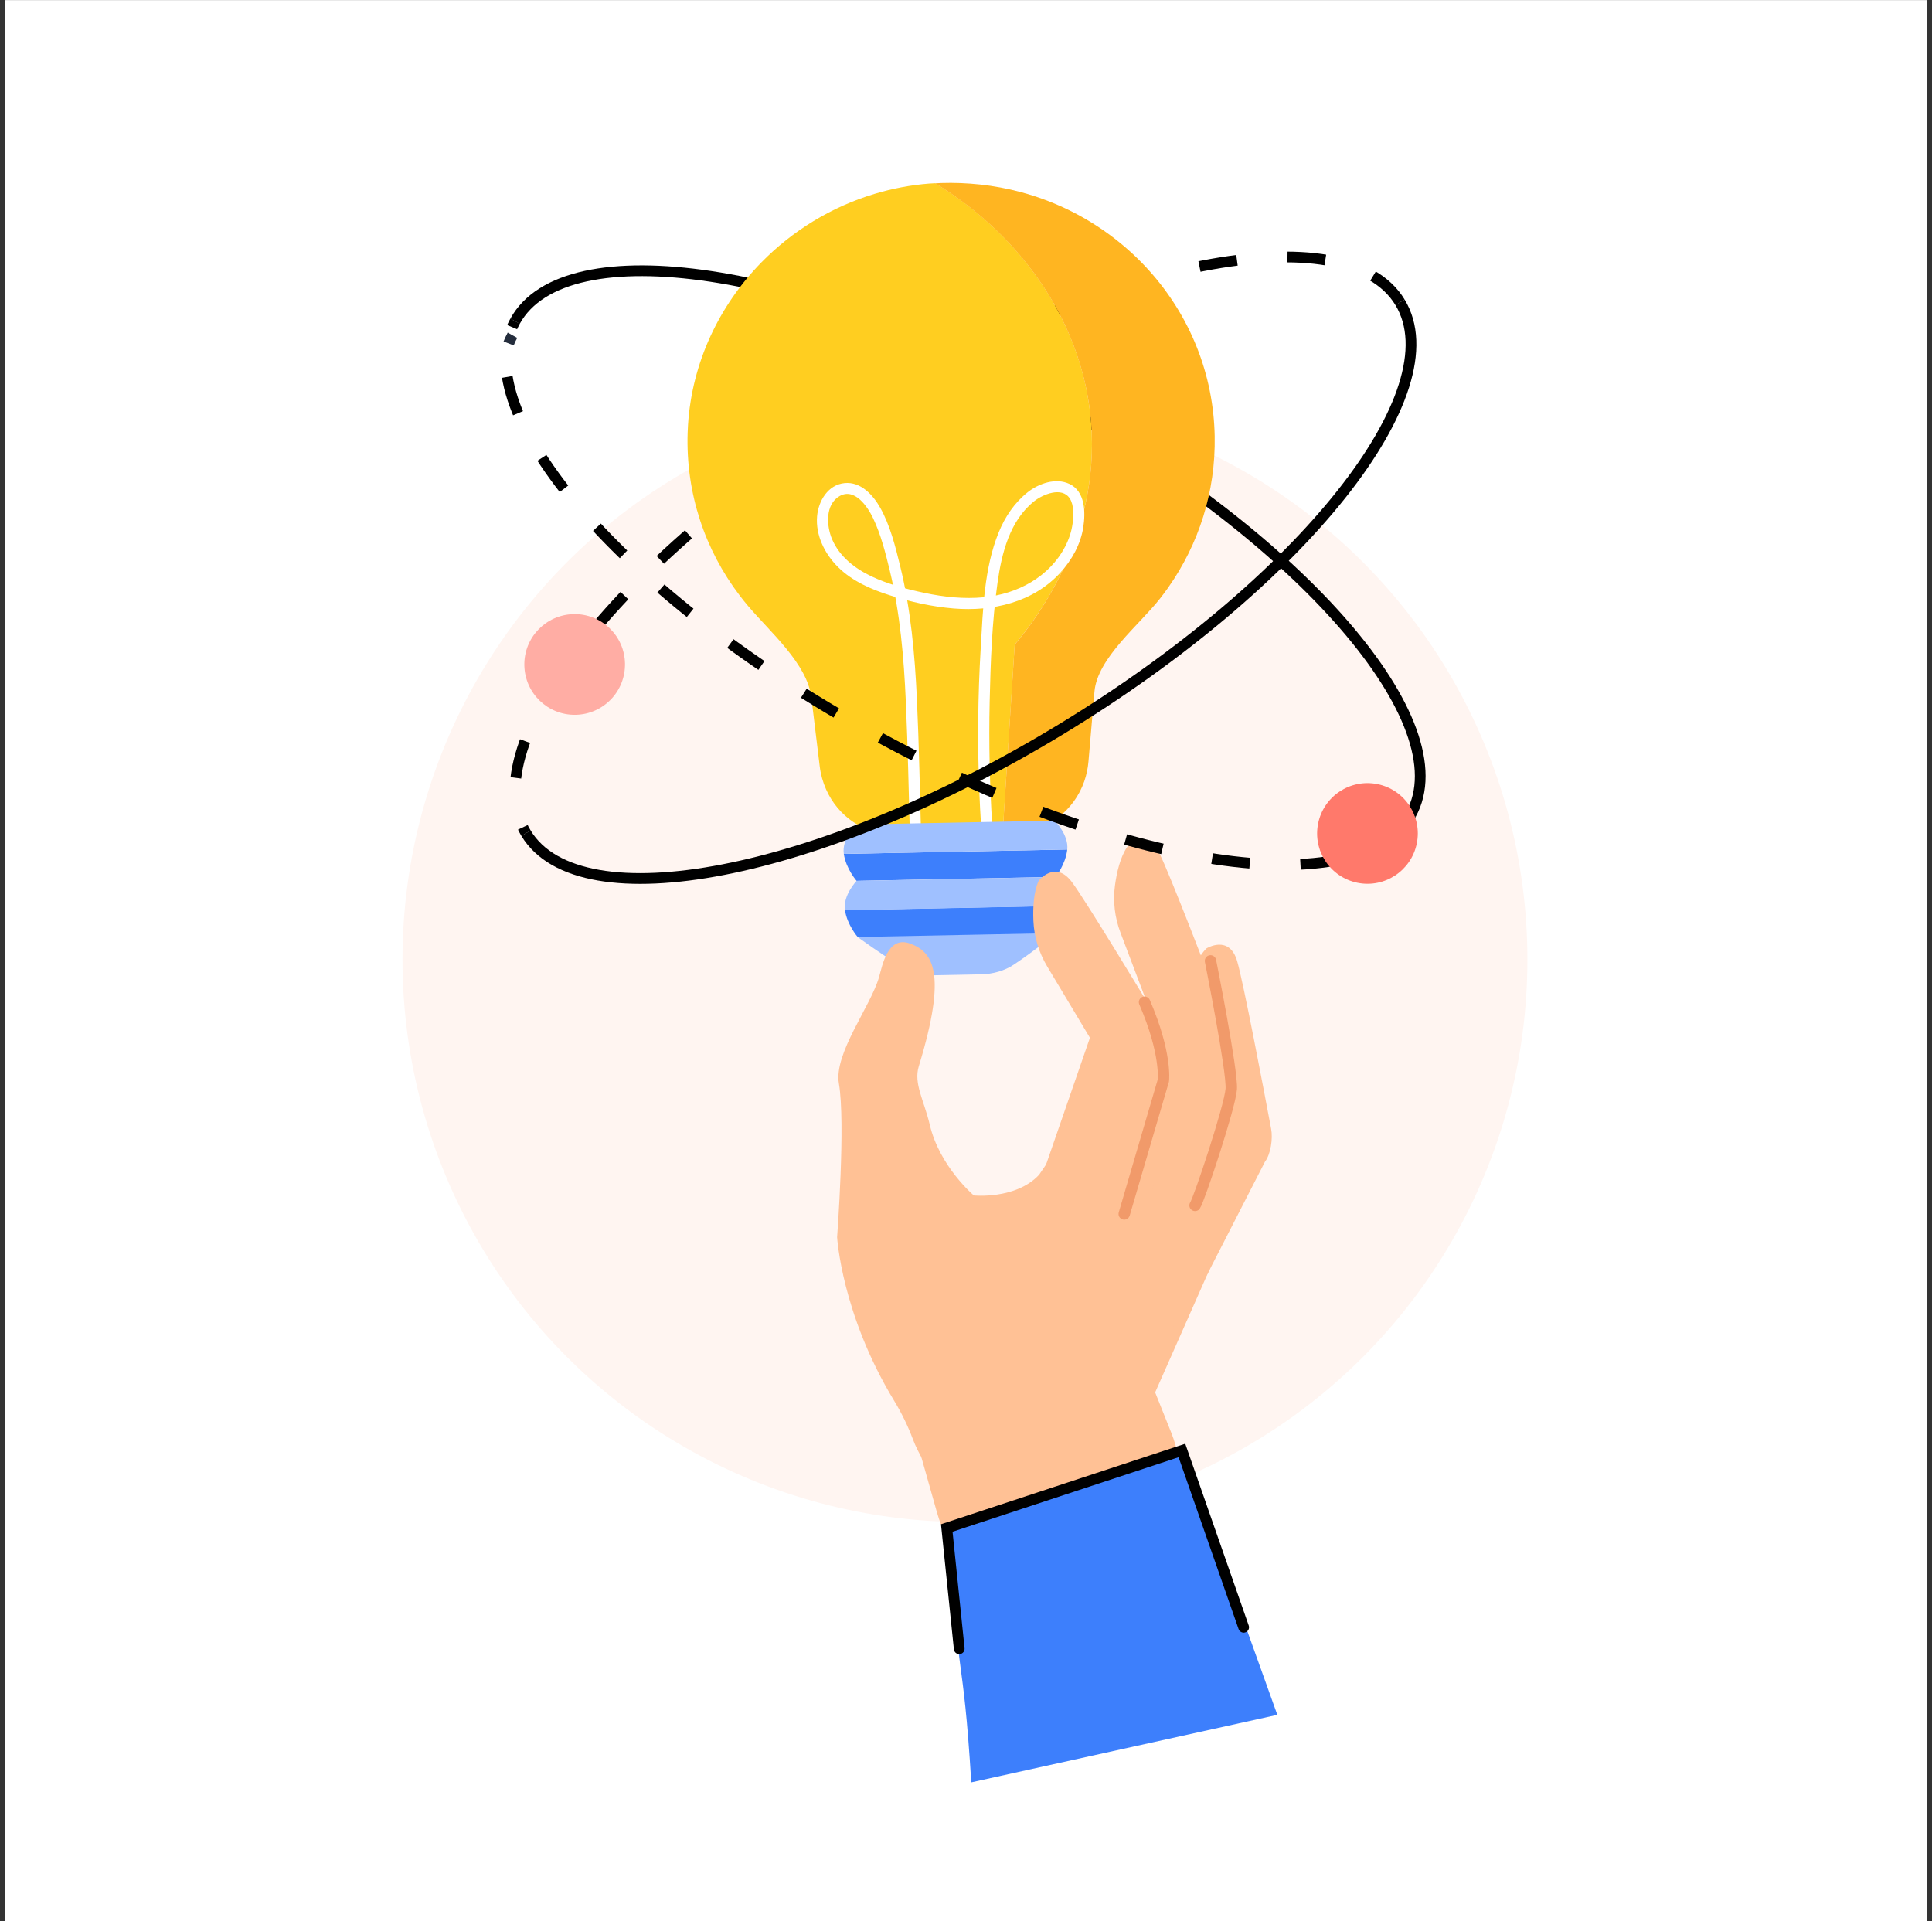
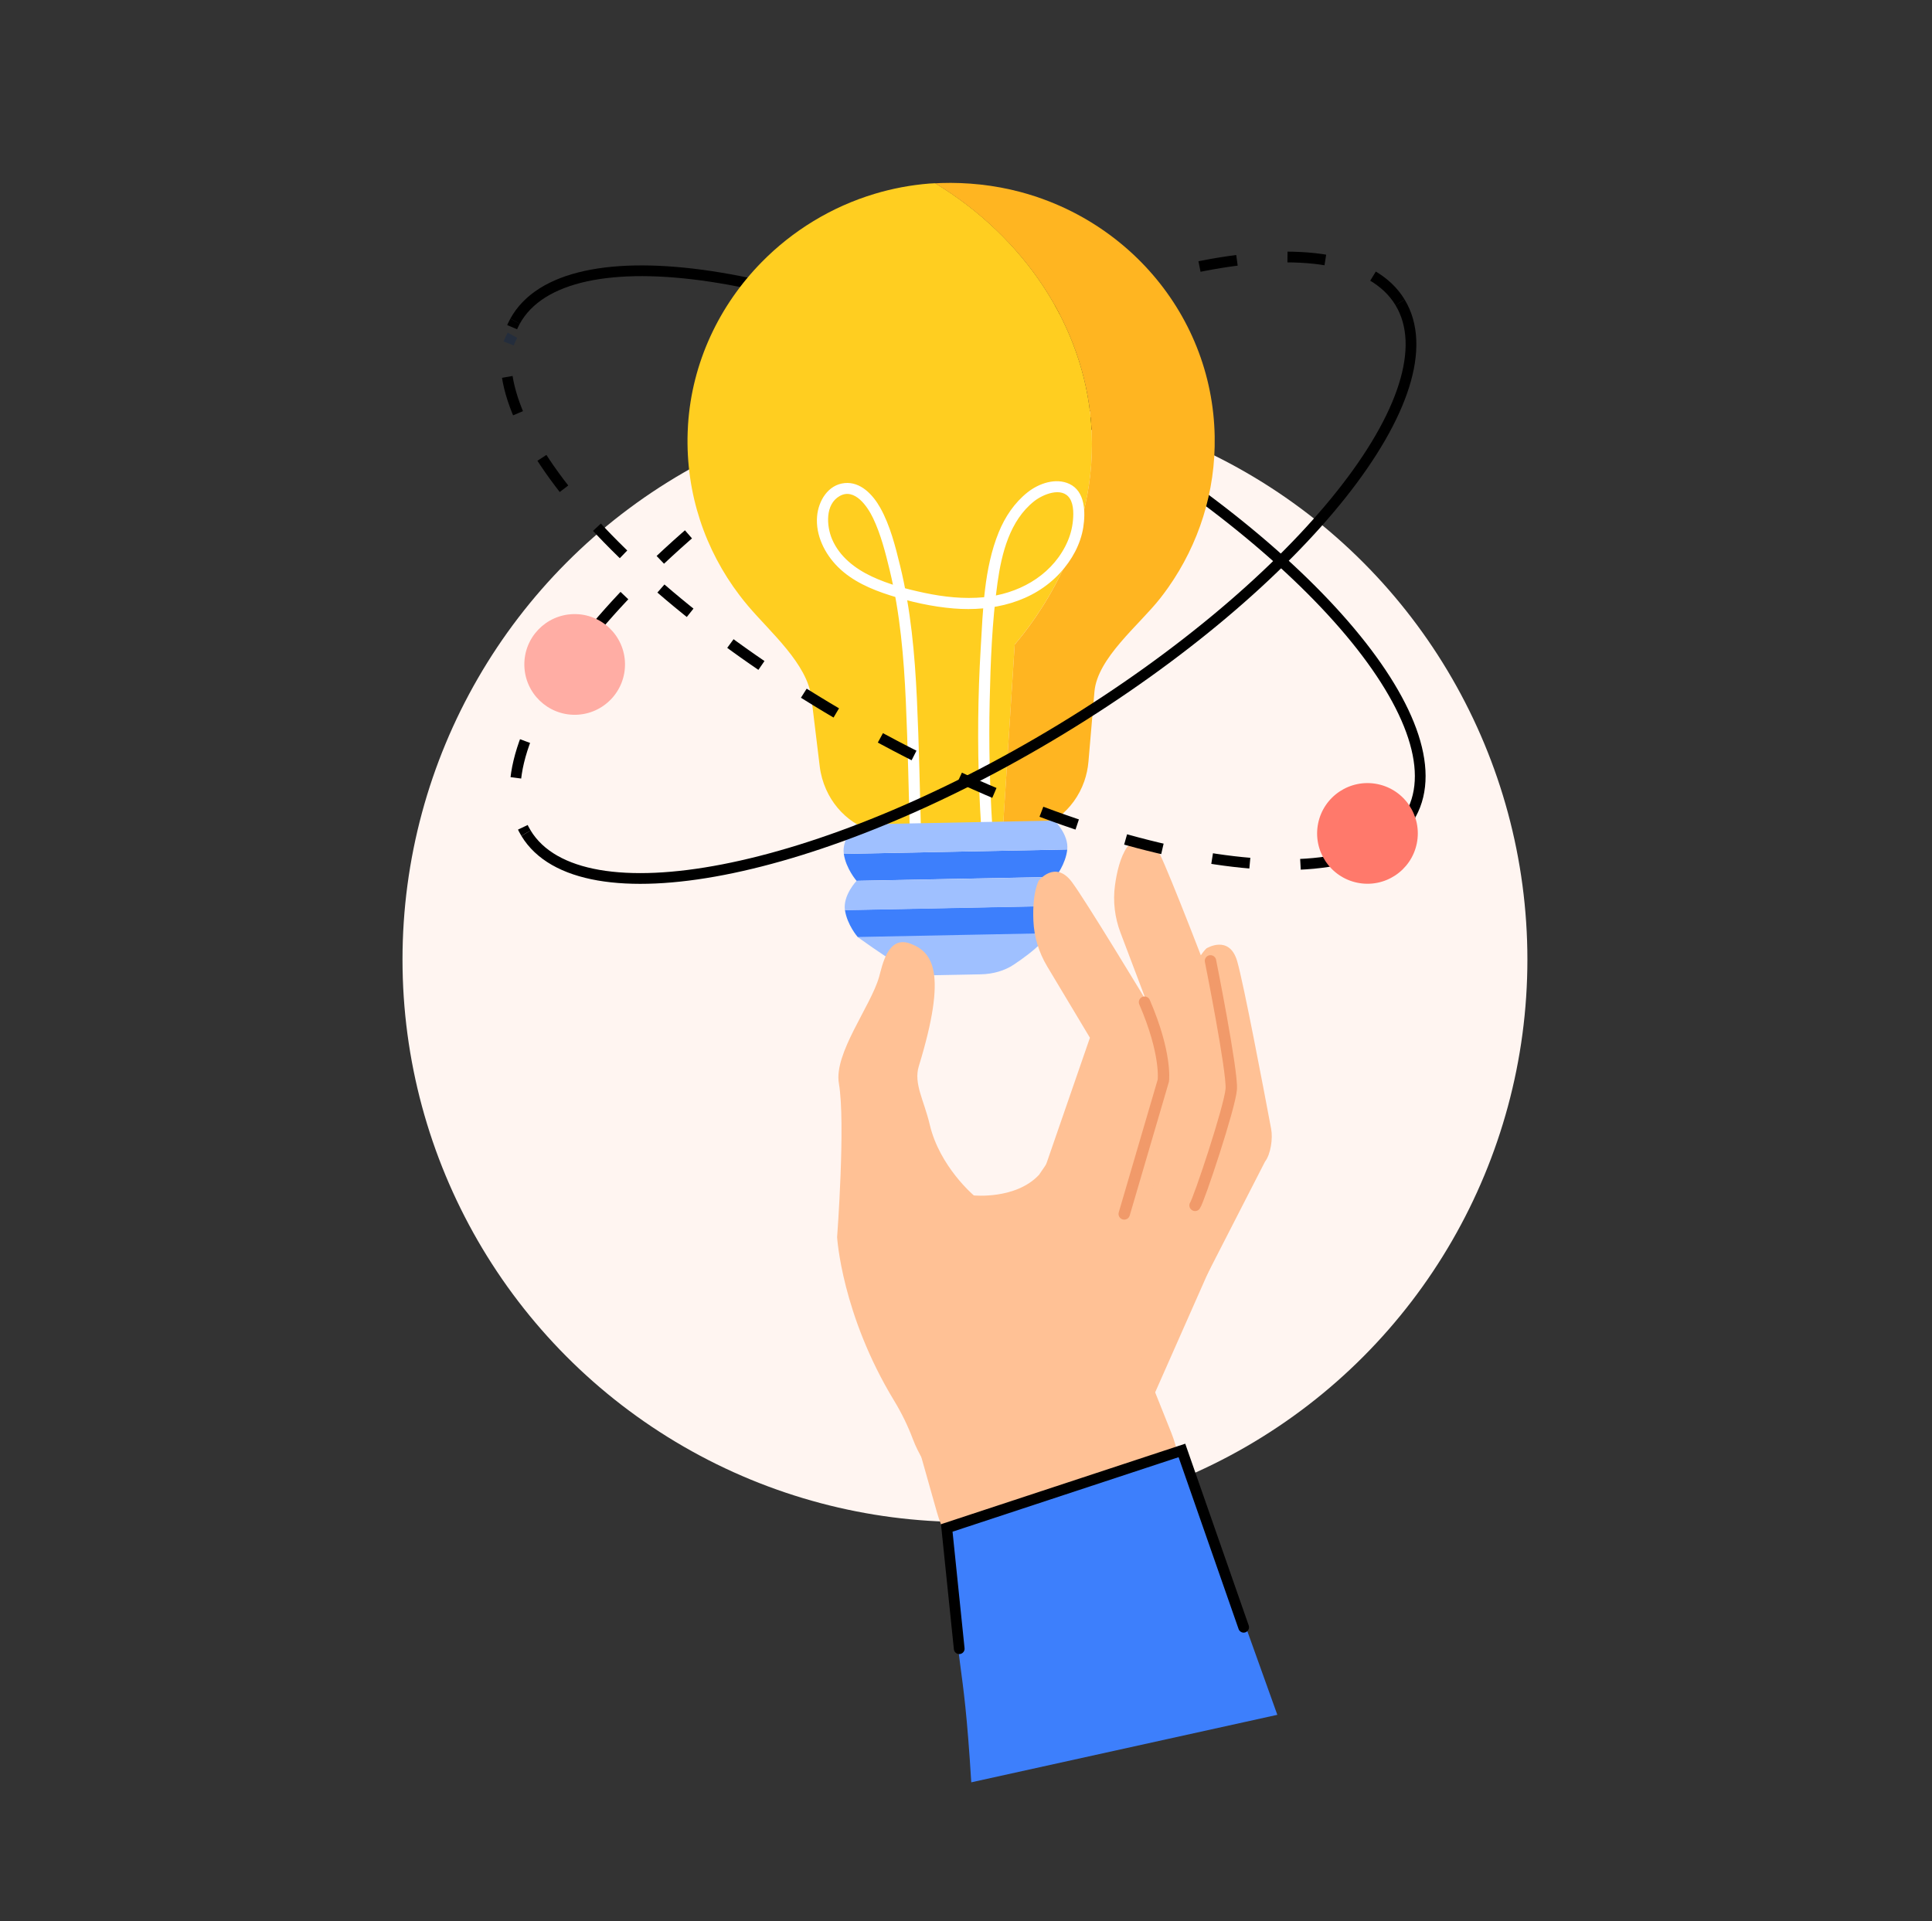
<svg xmlns="http://www.w3.org/2000/svg" width="180" height="179" viewBox="0 0 180 179" fill="none">
  <rect x="0" y="0" width="180" height="179" fill="#333333" stroke="none" />
-   <rect x="0.5" y="0.008" width="179" height="179" fill="white" />
  <ellipse cx="89.902" cy="89.41" rx="52.402" ry="52.402" fill="#FFF5F1" />
  <path d="M130.438 28.168C125.391 19.859 103.07 24.196 80.584 37.855C58.097 51.513 43.96 69.322 49.007 77.631" stroke="black" stroke-dasharray="3.54 4.72" />
  <path d="M131.457 75.868C136.145 67.351 121.259 50.163 98.21 37.477C75.16 24.792 52.675 21.413 47.987 29.93" stroke="black" />
  <path d="M101.656 39.371C100.933 30.346 95.436 22.116 87.134 17.073C86.948 17.083 86.762 17.088 86.576 17.103C84.831 17.243 83.135 17.567 81.511 18.054C77.447 19.271 73.821 21.508 70.942 24.445C67.013 28.454 64.473 33.769 64.101 39.585C64.086 39.821 64.075 40.058 64.067 40.297C63.877 46.003 65.706 51.261 68.896 55.46C69.162 55.812 69.439 56.156 69.725 56.493C71.786 58.919 75.213 61.856 75.594 64.993C75.854 67.135 76.114 69.277 76.374 71.42C76.466 72.177 76.673 72.891 76.966 73.552C78.088 76.079 80.542 77.779 83.322 77.724C83.654 77.718 83.987 77.711 84.319 77.705C85.834 77.675 87.348 77.645 88.864 77.614C90.332 77.585 91.802 77.556 93.27 77.527C93.32 77.526 93.371 77.525 93.421 77.524C93.794 71.7 94.166 65.875 94.539 60.051C96.17 58.134 102.524 50.22 101.656 39.371Z" fill="#FFCE20" />
  <path d="M113.039 38.556C112.419 32.746 109.695 27.575 105.64 23.758C103.372 21.625 100.688 19.915 97.721 18.756C96.861 18.42 95.976 18.13 95.073 17.889C93.854 17.565 92.597 17.33 91.311 17.192C90.116 17.065 88.9 17.013 87.663 17.054C87.487 17.06 87.309 17.074 87.132 17.083C95.433 22.127 100.931 30.356 101.654 39.381C102.522 50.23 96.168 58.144 94.537 60.061C94.164 65.885 93.792 71.71 93.418 77.534C93.781 77.527 94.145 77.52 94.508 77.512C94.579 77.51 94.649 77.509 94.718 77.508C97.599 77.451 100.063 75.527 101.016 72.806C101.219 72.225 101.354 71.608 101.409 70.965C101.595 68.794 101.781 66.623 101.967 64.452C102.236 61.306 106.141 58.241 108.102 55.736C108.36 55.406 108.609 55.071 108.85 54.729C111.663 50.725 113.272 45.852 113.169 40.622C113.155 39.926 113.111 39.236 113.039 38.555L113.039 38.556Z" fill="#FFB521" />
-   <path d="M97.659 86.035L98.451 86.942C98.451 86.942 96.169 88.741 94.44 89.889C93.61 90.44 92.528 90.761 91.394 90.783L89.253 90.826L87.112 90.868C85.977 90.891 84.884 90.613 84.033 90.095C82.259 89.016 79.908 87.31 79.908 87.31L80.664 86.372L97.66 86.036L97.659 86.035Z" fill="#9FC0FF" />
+   <path d="M97.659 86.035C98.451 86.942 96.169 88.741 94.44 89.889C93.61 90.44 92.528 90.761 91.394 90.783L89.253 90.826L87.112 90.868C85.977 90.891 84.884 90.613 84.033 90.095C82.259 89.016 79.908 87.31 79.908 87.31L80.664 86.372L97.66 86.036L97.659 86.035Z" fill="#9FC0FF" />
  <path d="M79.803 82.071L98.347 81.704C98.347 81.704 99.284 80.54 99.434 79.151L78.616 79.562C78.82 80.945 79.803 82.071 79.803 82.071Z" fill="#3D7FFC" />
  <path d="M79.909 87.305L98.453 86.939C98.453 86.939 99.39 85.775 99.54 84.385L78.722 84.796C78.926 86.179 79.909 87.305 79.909 87.305Z" fill="#3D7FFC" />
  <path d="M85.821 77.997C85.7 73.702 85.626 69.401 85.425 65.108C85.231 60.954 84.855 56.782 83.865 52.734C83.422 50.918 82.934 48.962 82.015 47.32C81.344 46.12 80.191 44.859 78.685 45.012C77.136 45.169 76.249 46.677 76.126 48.106C75.975 49.873 76.839 51.601 78.067 52.825C79.394 54.148 81.166 54.914 82.926 55.472C84.847 56.081 86.835 56.528 88.846 56.694C92.478 56.992 96.249 56.129 98.783 53.363C99.86 52.188 100.68 50.714 100.927 49.126C101.144 47.728 101.108 45.777 99.629 45.087C98.352 44.492 96.778 45.046 95.741 45.869C94.514 46.843 93.637 48.154 93.049 49.596C91.675 52.966 91.583 56.822 91.369 60.405C91.106 64.825 91.062 69.259 91.237 73.684C91.281 74.79 91.339 75.895 91.409 77C91.451 77.666 92.492 77.65 92.449 76.98C92.204 73.112 92.119 69.236 92.205 65.362C92.287 61.685 92.425 57.952 92.935 54.305C93.319 51.563 94.075 48.501 96.356 46.698C97.154 46.068 98.933 45.316 99.667 46.441C100.073 47.065 100.026 48.062 99.932 48.778C99.832 49.522 99.59 50.247 99.245 50.912C97.768 53.764 94.778 55.352 91.659 55.649C89.805 55.825 87.942 55.626 86.127 55.241C84.463 54.888 82.757 54.439 81.213 53.711C79.658 52.977 78.22 51.869 77.526 50.248C76.999 49.019 76.861 46.992 78.232 46.218C79.633 45.427 80.834 47.214 81.34 48.273C82.066 49.793 82.501 51.515 82.895 53.146C83.862 57.148 84.211 61.267 84.395 65.37C84.585 69.583 84.66 73.802 84.779 78.018C84.798 78.687 85.839 78.668 85.819 77.997L85.821 77.997Z" fill="white" />
  <path d="M98.243 76.459L79.699 76.826C79.699 76.826 78.412 78.178 78.617 79.561L99.434 79.149C99.584 77.76 98.243 76.459 98.243 76.459Z" fill="#9FC0FF" />
  <path d="M98.347 81.709L79.803 82.076C79.803 82.076 78.516 83.428 78.72 84.811L99.538 84.399C99.687 83.01 98.347 81.709 98.347 81.709Z" fill="#9FC0FF" />
-   <path d="M129.825 77.621L129.014 77.017C129.168 76.811 129.31 76.591 129.434 76.367L130.322 76.857C130.177 77.123 130.009 77.381 129.829 77.625L129.825 77.621Z" fill="#242D3C" />
  <path d="M47.861 32.184L46.915 31.818C47.026 31.535 47.156 31.258 47.301 30.992L48.189 31.483C48.066 31.706 47.954 31.945 47.861 32.184Z" fill="#242D3C" />
  <path d="M58.23 61.82C58.279 64.41 56.221 66.552 53.63 66.601C51.04 66.65 48.902 64.588 48.852 61.998C48.803 59.407 50.862 57.269 53.453 57.22C56.043 57.171 58.181 59.23 58.23 61.82Z" fill="#FFADA4" />
  <g clip-path="url(#clip0_4931_1568)">
    <path d="M100.729 103.312C100.23 104.343 96.926 109.335 96.8 109.47C94.632 111.781 90.73 111.386 90.73 111.386C90.73 111.386 87.544 108.7 86.627 104.806C86.089 102.519 85.105 100.967 85.603 99.345C88.296 90.564 86.889 88.711 84.822 87.927C82.696 87.121 82.203 89.988 81.896 91.049C81.112 93.77 77.673 98.166 78.157 100.952C78.792 104.602 77.992 115.277 77.992 115.277C77.992 115.277 78.411 122.454 83.295 130.496C84.028 131.702 84.596 132.891 85.03 134.043C87.245 139.907 93.655 143.003 99.559 140.895L103.275 139.568L113.607 116.201L100.729 103.312Z" fill="#FFC195" />
    <path d="M102.704 114.723L111.767 103.739L110.359 96.11C110.087 94.635 110.177 93.116 110.64 91.689C111.024 90.505 111.599 89.178 112.397 88.371C112.397 88.371 114.534 87.039 115.267 89.566C115.86 91.605 117.729 101.455 118.429 105.183C118.6 106.09 118.393 107.538 117.855 108.242L112.472 118.747L109.159 123.864L102.703 114.723L102.704 114.723Z" fill="#FFC195" />
    <path d="M100.18 106.577L107.138 94.152L104.391 86.897C103.86 85.494 103.678 83.982 103.879 82.496C104.046 81.262 104.374 79.854 105.016 78.918C105.016 78.918 106.881 77.226 108.054 79.582C109.001 81.483 112.598 90.841 113.951 94.384C114.281 95.246 114.335 96.707 113.933 97.496L110.51 108.794L108.161 114.42L100.179 106.577L100.18 106.577Z" fill="#FFC195" />
    <path d="M82.523 124.026L87.292 140.91C89.195 147.653 96.634 151.234 103.033 148.381C103.11 148.347 103.188 148.312 103.265 148.276C108.84 145.706 111.402 139.193 109.124 133.491L105.474 124.358C105.474 124.358 98.126 122.216 97.545 121.389C92.877 114.752 98.385 129.036 98.385 129.036L82.523 124.026Z" fill="#FFC195" />
    <path d="M111.341 112.311C111.705 111.808 114.588 103.15 114.713 101.481C114.836 99.812 112.778 89.531 112.778 89.531" stroke="#F19A6A" stroke-width="1.062" stroke-linecap="round" stroke-linejoin="round" />
    <path d="M96.892 110.153L101.546 96.694L97.56 90.039C96.789 88.752 96.344 87.296 96.279 85.798C96.225 84.553 96.299 83.11 96.765 82.075C96.765 82.075 98.302 80.081 99.872 82.192C101.14 83.895 106.333 92.47 108.292 95.717C108.769 96.507 109.082 97.937 108.824 98.784L107.452 110.508L106.134 116.46L96.891 110.151L96.892 110.153Z" fill="#FFC195" />
    <path d="M104.742 113.11L108.387 100.681C108.387 100.681 108.713 98.189 106.634 93.379" stroke="#F19A6A" stroke-width="1.062" stroke-linecap="round" stroke-linejoin="round" />
  </g>
  <path d="M88.344 142.174L110.174 135.136L119.006 159.781L90.491 166.07C89.707 153.355 89.203 157.23 88.344 142.174Z" fill="#3D7FFC" />
  <path d="M115.868 151.621L110.117 135.148L88.208 142.369L89.368 153.621" stroke="black" stroke-linecap="round" />
  <path d="M130.438 28.17C135.485 36.479 121.347 54.287 98.861 67.946C76.374 81.605 54.054 85.942 49.007 77.633" stroke="black" />
  <path d="M131.457 75.869C126.77 84.386 104.285 81.006 81.235 68.321C58.185 55.635 43.3 38.447 47.987 29.93" stroke="black" stroke-dasharray="3.54 4.72" />
  <path d="M131.998 78.596C132.518 76.059 130.882 73.58 128.345 73.061C125.807 72.541 123.329 74.177 122.809 76.714C122.289 79.252 123.925 81.73 126.463 82.25C129 82.769 131.478 81.134 131.998 78.596Z" fill="#FF796B" />
  <defs>
    <clipPath id="clip0_4931_1568">
      <rect width="40.669" height="70.879" fill="white" transform="translate(77.307 78.875) rotate(-1.076)" />
    </clipPath>
  </defs>
</svg>